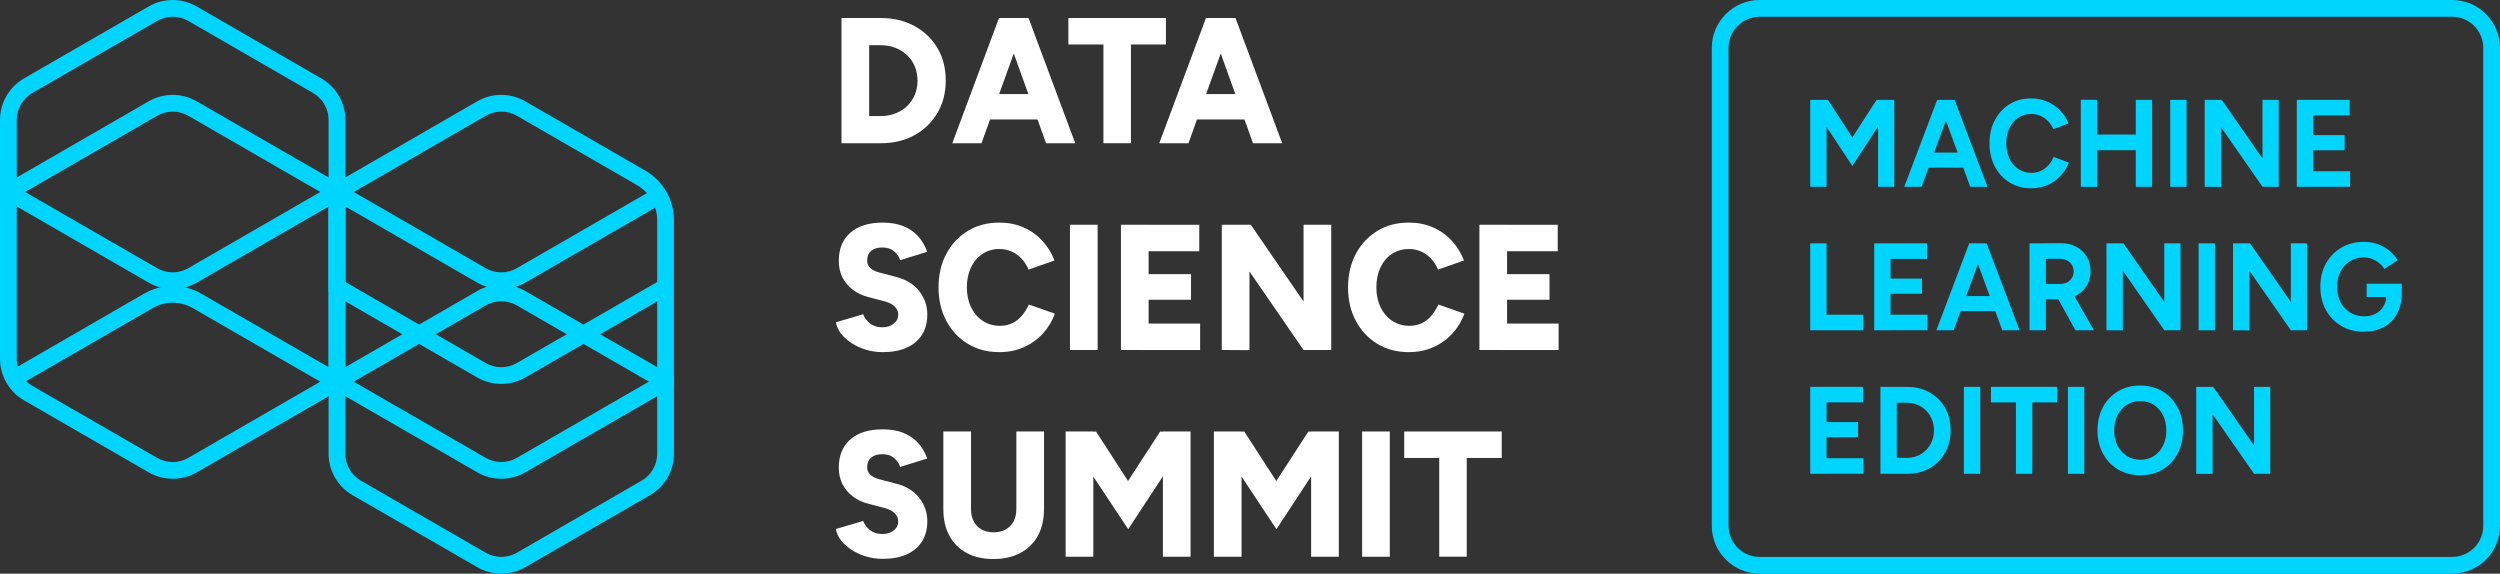
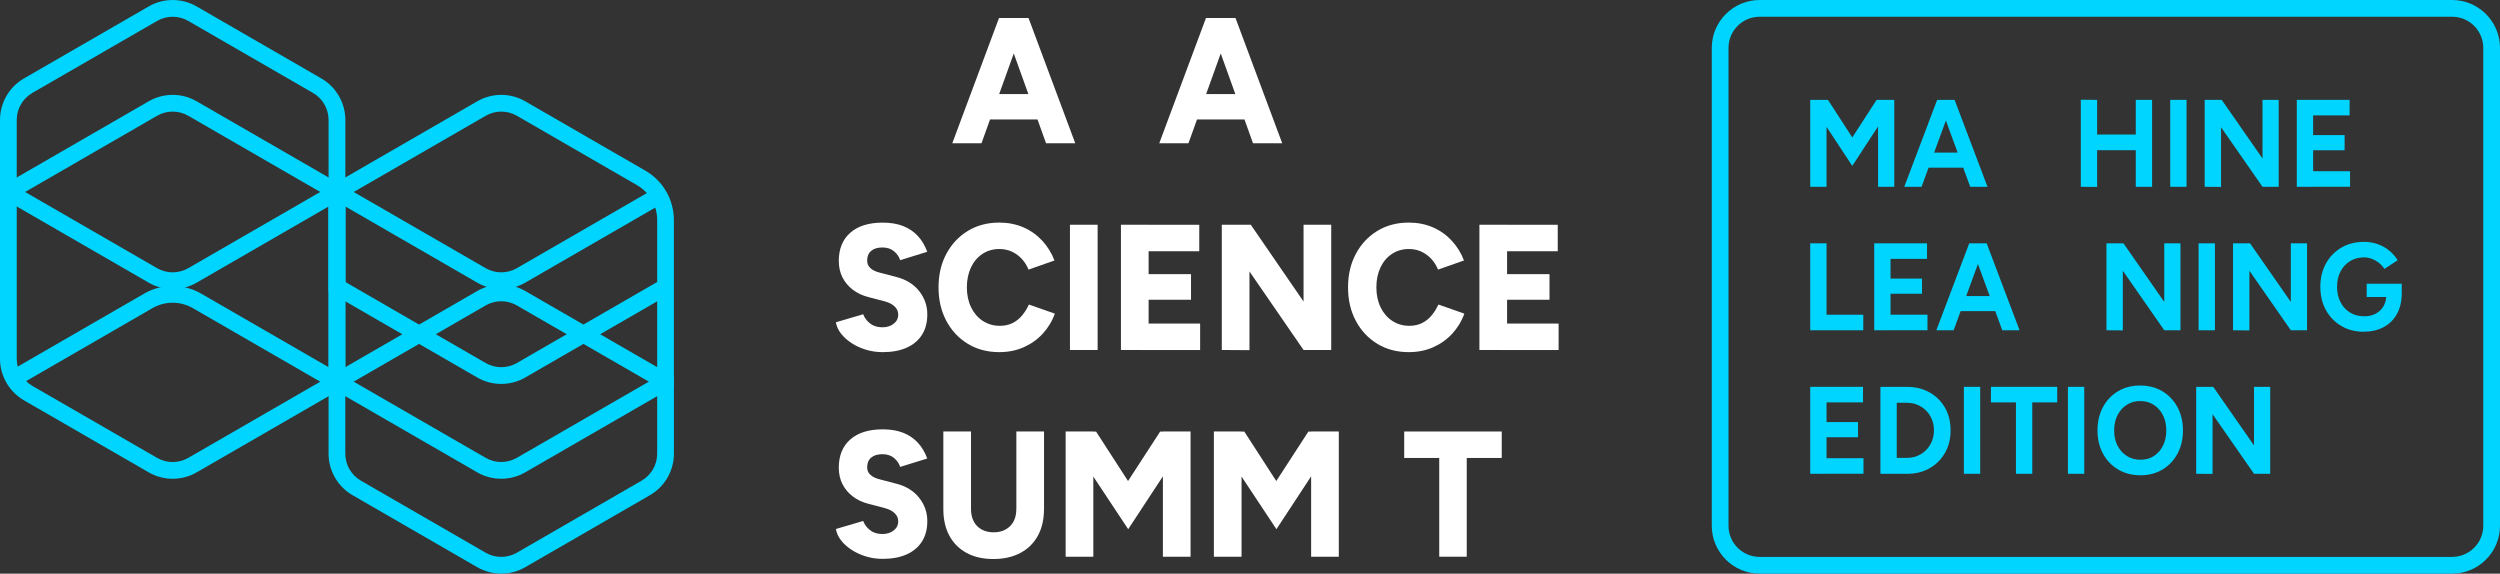
<svg xmlns="http://www.w3.org/2000/svg" id="Layer_1" viewBox="0 0 603.6 138.5">
  <rect x="0" y="0" width="603.6" height="138.5" fill="#333333" stroke="none" />
  <defs>
    <style>.cls-1{fill:#fff;}.cls-2{fill:#00d5ff;}</style>
  </defs>
  <g>
    <path class="cls-2" d="M437.06,45.1V24.11h3.94v20.99h-3.94Zm10.16-5.04l-9.99-15.14,1.84-.57,2.27-.24,7.86,12.14-1.99,3.81Zm0,0l-1.99-3.81,7.86-12.14,2.27,.24,1.78,.51-9.93,15.2Zm6.22,5.04V24.11h3.91v20.99h-3.91Z" />
    <path class="cls-2" d="M459.77,45.1l7.94-20.99h3.94l-7.71,20.99h-4.17Zm3.74-4.62v-3.63h12.63v3.63h-12.63Zm12.18,4.62l-7.71-20.99h3.94l7.94,20.99h-4.17Z" />
-     <path class="cls-2" d="M490.42,45.46c-1.96,0-3.69-.46-5.21-1.39-1.52-.93-2.71-2.21-3.57-3.84-.86-1.63-1.3-3.5-1.3-5.62s.43-3.99,1.3-5.62c.86-1.63,2.05-2.91,3.55-3.84s3.24-1.39,5.2-1.39c1.38,0,2.67,.25,3.86,.76,1.19,.51,2.23,1.22,3.12,2.13,.89,.91,1.58,1.95,2.06,3.13l-3.66,1.41c-.33-.74-.76-1.38-1.29-1.93-.54-.55-1.15-.98-1.84-1.29-.69-.31-1.44-.46-2.25-.46-1.17,0-2.21,.31-3.12,.91-.91,.61-1.62,1.44-2.13,2.5-.51,1.06-.76,2.29-.76,3.69s.26,2.63,.78,3.7c.52,1.07,1.24,1.91,2.16,2.52,.92,.61,1.98,.91,3.17,.91,.82,0,1.58-.16,2.26-.49,.68-.33,1.29-.78,1.81-1.36,.53-.58,.95-1.25,1.28-2.01l3.66,1.38c-.48,1.22-1.17,2.3-2.06,3.24-.89,.94-1.93,1.67-3.12,2.19-1.19,.52-2.49,.78-3.89,.78Z" />
    <path class="cls-2" d="M502.39,45.1V24.08l3.94,.03v21.02l-3.94-.03Zm2.94-8.84v-3.78h12.2v3.78h-12.2Zm10.33,8.84V24.11h3.94v20.99h-3.94Z" />
    <path class="cls-2" d="M523.98,45.1V24.11h3.94v20.99h-3.94Z" />
    <path class="cls-2" d="M532.3,45.1V24.11h4.12l-.17,3.63v17.39l-3.94-.03Zm13.96,0l-13.04-18.74,3.19-2.25,12.98,18.65-3.14,2.34Zm0,0V24.11h3.91v20.99h-3.91Z" />
    <path class="cls-2" d="M554.54,45.1V24.11h3.94v20.99h-3.94Zm2.99-17.24v-3.75h9.76v3.75h-9.76Zm0,8.42v-3.66h8.55v3.66h-8.55Zm0,8.81v-3.75h9.87v3.75h-9.87Z" />
    <path class="cls-2" d="M437.06,79.74v-20.99h3.94v20.99h-3.94Zm2.53,0v-3.75h10.28v3.75h-10.28Z" />
    <path class="cls-2" d="M452.51,79.74v-20.99h3.94v20.99h-3.94Zm2.99-17.24v-3.75h9.76v3.75h-9.76Zm0,8.42v-3.66h8.55v3.66h-8.55Zm0,8.81v-3.75h9.87v3.75h-9.87Z" />
    <path class="cls-2" d="M467.51,79.74l7.94-20.99h3.94l-7.71,20.99h-4.17Zm3.74-4.62v-3.63h12.63v3.63h-12.63Zm12.18,4.62l-7.71-20.99h3.94l7.94,20.99h-4.17Z" />
-     <path class="cls-2" d="M490.01,79.74v-20.99h3.94v20.99h-3.94Zm3.48-7.44v-3.75h4.03c.59,0,1.13-.13,1.6-.39,.47-.26,.84-.62,1.12-1.08,.28-.46,.42-.98,.42-1.56,0-.9-.31-1.63-.94-2.19-.62-.56-1.43-.84-2.4-.84h-3.83v-3.75l4-.03c1.42-.02,2.68,.27,3.77,.85,1.09,.59,1.95,1.39,2.56,2.41,.61,1.02,.92,2.2,.92,3.54s-.32,2.49-.96,3.52c-.64,1.03-1.52,1.83-2.63,2.4-1.11,.57-2.38,.85-3.8,.85h-3.86Zm7.6,7.44l-4.66-8.42,3.02-2.25,6.1,10.67h-4.46Z" />
    <path class="cls-2" d="M508.58,79.74v-20.99h4.12l-.17,3.63v17.39l-3.94-.03Zm13.96,0l-13.04-18.74,3.19-2.25,12.98,18.65-3.14,2.34Zm0,0v-20.99h3.91v20.99h-3.91Z" />
    <path class="cls-2" d="M530.83,79.74v-20.99h3.94v20.99h-3.94Z" />
    <path class="cls-2" d="M539.14,79.74v-20.99h4.12l-.17,3.63v17.39l-3.94-.03Zm13.96,0l-13.04-18.74,3.19-2.25,12.98,18.65-3.14,2.34Zm0,0v-20.99h3.91v20.99h-3.91Z" />
    <path class="cls-2" d="M570.75,80.1c-2.05,0-3.87-.46-5.45-1.39-1.58-.93-2.83-2.21-3.73-3.84-.9-1.63-1.35-3.5-1.35-5.62s.45-3.99,1.35-5.62c.9-1.63,2.14-2.91,3.73-3.84,1.58-.93,3.4-1.39,5.45-1.39,1.23,0,2.36,.19,3.4,.57,1.04,.38,1.95,.9,2.75,1.57,.8,.67,1.46,1.43,2,2.29l-3.22,2.1c-.33-.54-.75-1.02-1.28-1.44-.53-.42-1.11-.75-1.74-.99s-1.27-.36-1.9-.36c-1.27,0-2.39,.31-3.37,.91-.98,.61-1.75,1.44-2.3,2.5-.56,1.06-.83,2.29-.83,3.69s.27,2.61,.82,3.69c.55,1.08,1.32,1.92,2.32,2.53,1,.61,2.15,.91,3.45,.91,1.02,0,1.92-.21,2.72-.63,.8-.42,1.43-1.01,1.88-1.77,.46-.76,.69-1.64,.69-2.64l3.74-.6c0,1.98-.39,3.67-1.17,5.07-.78,1.4-1.85,2.46-3.22,3.19-1.37,.73-2.95,1.09-4.73,1.09Zm.66-8.39v-3.21h8.46v2.55l-2.13,.66h-6.33Z" />
    <path class="cls-2" d="M437.06,114.39v-20.99h3.94v20.99h-3.94Zm2.99-17.24v-3.75h9.76v3.75h-9.76Zm0,8.42v-3.66h8.55v3.66h-8.55Zm0,8.81v-3.75h9.87v3.75h-9.87Z" />
    <path class="cls-2" d="M454.01,114.39v-20.99h3.94v20.99h-3.94Zm2.27-17.15v-3.84h4.17v3.84h-4.17Zm0,17.15v-3.84h4.17v3.84h-4.17Zm4.17,0v-3.84c.92,0,1.78-.17,2.56-.51,.79-.34,1.47-.81,2.06-1.41s1.04-1.3,1.37-2.11,.49-1.68,.49-2.62-.16-1.81-.49-2.62c-.33-.81-.78-1.51-1.37-2.11s-1.27-1.07-2.06-1.41c-.79-.34-1.64-.51-2.56-.51v-3.84c2.05,0,3.87,.45,5.45,1.35,1.58,.9,2.82,2.13,3.71,3.7,.89,1.57,1.34,3.38,1.34,5.44s-.45,3.85-1.35,5.43c-.9,1.58-2.14,2.82-3.71,3.72-1.57,.9-3.39,1.35-5.44,1.35Z" />
    <path class="cls-2" d="M474.16,114.39v-20.99h3.94v20.99h-3.94Z" />
    <path class="cls-2" d="M480.69,97.15v-3.75h16v3.75h-16Zm6.04,17.24v-19.25h3.94v19.25h-3.94Z" />
    <path class="cls-2" d="M499.28,114.39v-20.99h3.94v20.99h-3.94Z" />
    <path class="cls-2" d="M516.81,114.75c-2.03,0-3.83-.46-5.4-1.39s-2.79-2.21-3.67-3.84c-.88-1.63-1.32-3.49-1.32-5.59s.44-4.02,1.32-5.65c.88-1.63,2.1-2.9,3.64-3.82,1.54-.92,3.32-1.38,5.34-1.38s3.82,.46,5.37,1.39,2.76,2.21,3.64,3.84c.88,1.63,1.32,3.5,1.32,5.62s-.44,3.96-1.31,5.59c-.87,1.63-2.08,2.91-3.63,3.84-1.55,.93-3.32,1.39-5.31,1.39Zm0-3.75c1.23,0,2.31-.3,3.24-.91,.93-.61,1.66-1.44,2.19-2.5,.53-1.06,.79-2.28,.79-3.66s-.27-2.63-.81-3.69c-.54-1.06-1.28-1.89-2.22-2.5-.94-.61-2.03-.91-3.28-.91s-2.29,.31-3.24,.91c-.95,.61-1.69,1.44-2.23,2.5-.54,1.06-.81,2.29-.81,3.69s.27,2.6,.81,3.66c.54,1.06,1.29,1.89,2.25,2.5,.96,.61,2.06,.91,3.31,.91Z" />
    <path class="cls-2" d="M530.25,114.39v-20.99h4.12l-.17,3.63v17.39l-3.94-.03Zm13.96,0l-13.04-18.74,3.19-2.25,12.98,18.65-3.14,2.34Zm0,0v-20.99h3.91v20.99h-3.91Z" />
  </g>
  <path class="cls-2" d="M592.04,138.5h-167.19c-6.37,0-11.56-5.19-11.56-11.56V11.56c0-6.37,5.19-11.56,11.56-11.56h167.19c6.37,0,11.56,5.19,11.56,11.56V126.94c0,6.37-5.19,11.56-11.56,11.56ZM424.85,4.04c-4.15,0-7.52,3.37-7.52,7.52V126.94c0,4.15,3.37,7.52,7.52,7.52h167.19c4.15,0,7.52-3.37,7.52-7.52V11.56c0-4.15-3.37-7.52-7.52-7.52h-167.19Z" />
  <g>
    <path class="cls-2" d="M121.02,138.49c-2,0-4-.51-5.78-1.54l-30.13-17.4c-3.56-2.06-5.78-5.89-5.78-10.01v-18.56l35.91-20.73c3.56-2.06,7.99-2.06,11.56,0l35.91,20.73v18.56c0,4.12-2.21,7.95-5.78,10.01l-30.13,17.4c-1.78,1.03-3.78,1.54-5.78,1.54Zm-37.65-45.18v16.23c0,2.68,1.44,5.17,3.76,6.51l30.13,17.4c2.32,1.34,5.2,1.34,7.52,0l30.13-17.4c2.32-1.34,3.76-3.83,3.76-6.51v-16.23l-33.89-19.57c-2.32-1.34-5.2-1.34-7.52,0l-33.89,19.57Z" />
    <path class="cls-2" d="M121.02,115.59c-2,0-4-.51-5.78-1.54l-35.91-20.73V45.18l35.91-20.73c3.56-2.06,7.99-2.06,11.56,0l29.04,16.77c4.23,2.44,6.86,7,6.86,11.89v40.21l-35.91,20.73c-1.78,1.03-3.78,1.54-5.78,1.54Zm-37.65-24.61l33.89,19.56c2.32,1.34,5.2,1.34,7.52,0l33.89-19.56V53.11c0-3.45-1.86-6.66-4.84-8.39l-29.04-16.77c-2.32-1.34-5.2-1.34-7.52,0l-33.89,19.57v43.47Z" />
    <path class="cls-2" d="M121.02,92.69c-2,0-4-.51-5.78-1.54l-35.91-20.73v-24.07h4.04v21.73l33.89,19.57c2.32,1.34,5.2,1.34,7.52,0l34.9-20.15,2.02,3.5-34.9,20.15c-1.78,1.03-3.78,1.54-5.78,1.54Z" />
    <path class="cls-2" d="M121.02,69.79c-2,0-4-.51-5.78-1.54l-34.9-20.15,2.02-3.5,34.9,20.15c2.32,1.34,5.2,1.34,7.52,0l34.9-20.15,2.02,3.5-34.9,20.15c-1.78,1.03-3.78,1.54-5.78,1.54Z" />
    <path class="cls-2" d="M41.69,115.59c-2,0-4-.51-5.78-1.54L5.78,96.65c-3.56-2.06-5.78-5.89-5.78-10.01V46.35H4.04v40.3c0,2.68,1.44,5.17,3.76,6.51l30.13,17.39c2.32,1.34,5.2,1.34,7.52,0l33.89-19.56V46.35h4.04v46.97l-35.91,20.73c-1.78,1.03-3.78,1.54-5.78,1.54Z" />
    <path class="cls-2" d="M41.69,69.79c-2,0-4-.51-5.78-1.54L1.01,48.1v-3.5L35.91,24.45c3.57-2.06,7.99-2.06,11.56,0l34.9,20.15v3.5l-34.9,20.15c-1.78,1.03-3.78,1.54-5.78,1.54ZM6.06,46.35l31.87,18.4c2.32,1.34,5.2,1.34,7.52,0l31.87-18.4-31.87-18.4c-2.32-1.34-5.2-1.34-7.52,0L6.06,46.35Z" />
    <path class="cls-2" d="M83.37,46.35h-4.04V28.95c0-2.68-1.44-5.17-3.76-6.51L45.45,5.05c-2.32-1.34-5.2-1.34-7.52,0L7.8,22.44c-2.32,1.34-3.76,3.83-3.76,6.51v17.4H0V28.95c0-4.12,2.21-7.95,5.78-10.01L35.91,1.55c3.57-2.06,7.99-2.06,11.56,0l30.13,17.4c3.56,2.06,5.78,5.89,5.78,10.01v17.4Z" />
    <path class="cls-2" d="M80.34,93.9l-33.81-19.52c-2.99-1.72-6.7-1.72-9.69,0L3.03,93.9l-2.02-3.5,33.81-19.52c4.23-2.44,9.49-2.44,13.73,0l33.81,19.52-2.02,3.5Z" />
  </g>
  <g>
-     <path class="cls-1" d="M203.17,34.59V4.35h6.68v30.24h-6.68Zm3.48-23.67V4.35h6.01v6.57h-6.01Zm0,23.67v-6.57h6.01v6.57h-6.01Zm6.01,0v-6.57c1.27,0,2.45-.21,3.52-.63,1.08-.42,2.02-1.01,2.82-1.77,.8-.76,1.42-1.67,1.87-2.72,.44-1.05,.66-2.2,.66-3.43s-.22-2.38-.66-3.43c-.44-1.05-1.06-1.96-1.87-2.72-.8-.76-1.74-1.35-2.82-1.77-1.08-.42-2.25-.63-3.52-.63V4.35c3.07,0,5.79,.65,8.15,1.94s4.21,3.07,5.54,5.33c1.33,2.26,1.99,4.87,1.99,7.84s-.67,5.54-2.01,7.82c-1.34,2.28-3.19,4.06-5.54,5.36-2.35,1.3-5.06,1.94-8.13,1.94Z" />
    <path class="cls-1" d="M229.92,34.59l11.28-30.24h6.64l-10.87,30.24h-7.05Zm5.31-5.75v-6.13h19.12v6.13h-19.12Zm17.33,5.75l-10.87-30.24h6.64l11.28,30.24h-7.05Z" />
-     <path class="cls-1" d="M257.95,10.74V4.35h23.55v6.39h-23.55Zm8.46,23.84V6.85h6.64v27.73h-6.64Z" />
    <path class="cls-1" d="M279.89,34.59l11.28-30.24h6.64l-10.87,30.24h-7.05Zm5.31-5.75v-6.13h19.12v6.13h-19.12Zm17.33,5.75l-10.87-30.24h6.64l11.28,30.24h-7.05Z" />
    <path class="cls-1" d="M213.13,85.02c-1.41,0-2.76-.19-4.04-.58-1.29-.39-2.45-.92-3.48-1.6-1.04-.68-1.89-1.44-2.55-2.29-.66-.85-1.08-1.76-1.24-2.74l6.59-1.94c.3,.84,.84,1.56,1.6,2.18,.76,.62,1.72,.94,2.88,.97,1.13,.03,2.08-.24,2.84-.82,.76-.58,1.14-1.32,1.14-2.25,0-.72-.27-1.35-.81-1.9-.54-.55-1.31-.96-2.3-1.25l-4.11-1.08c-1.44-.37-2.69-.96-3.75-1.77-1.06-.81-1.89-1.79-2.49-2.96-.59-1.17-.89-2.5-.89-4,0-2.91,.93-5.18,2.78-6.8,1.85-1.63,4.46-2.44,7.84-2.44,1.85,0,3.47,.27,4.85,.8,1.38,.53,2.56,1.32,3.55,2.35,.98,1.04,1.76,2.33,2.34,3.89l-6.55,2.03c-.22-.78-.7-1.48-1.43-2.12-.73-.63-1.68-.95-2.84-.95s-2.07,.27-2.72,.82c-.65,.55-.97,1.34-.97,2.38,0,.72,.26,1.32,.79,1.79,.52,.48,1.24,.83,2.16,1.06l4.11,1.08c2.35,.6,4.18,1.74,5.49,3.39,1.31,1.66,1.97,3.54,1.97,5.64,0,1.9-.42,3.53-1.26,4.88-.84,1.35-2.07,2.4-3.67,3.13-1.6,.73-3.54,1.1-5.81,1.1Z" />
    <path class="cls-1" d="M241.28,85.02c-2.88,0-5.41-.67-7.61-2.01-2.2-1.34-3.93-3.18-5.18-5.53-1.26-2.35-1.89-5.05-1.89-8.1s.63-5.75,1.89-8.1c1.26-2.35,2.99-4.19,5.18-5.53,2.2-1.34,4.73-2.01,7.61-2.01,2.1,0,4.03,.38,5.79,1.14,1.76,.76,3.28,1.84,4.56,3.22s2.27,2.98,2.96,4.79l-6.26,2.2c-.41-1.01-.97-1.89-1.68-2.64-.7-.75-1.51-1.32-2.41-1.73-.9-.4-1.89-.6-2.96-.6-1.52,0-2.88,.39-4.06,1.17-1.19,.78-2.12,1.86-2.78,3.26-.66,1.4-1,3-1,4.82s.34,3.42,1.02,4.82c.68,1.4,1.62,2.49,2.82,3.28,1.2,.79,2.58,1.19,4.13,1.19,1.13,0,2.14-.22,3.03-.65,.88-.43,1.65-1.04,2.3-1.81,.65-.78,1.21-1.67,1.68-2.68l6.26,2.2c-.66,1.84-1.65,3.46-2.94,4.86-1.3,1.4-2.83,2.48-4.6,3.26-1.77,.78-3.72,1.17-5.85,1.17Z" />
    <path class="cls-1" d="M258.33,84.5v-30.24h6.68v30.24h-6.68Z" />
    <path class="cls-1" d="M270.64,84.5v-30.24h6.68v30.24h-6.68Zm4.85-23.84v-6.39h14.06v6.39h-14.06Zm0,11.71v-6.18h12.07v6.18h-12.07Zm0,12.14v-6.39h14.27v6.39h-14.27Z" />
    <path class="cls-1" d="M294.99,84.5v-30.24h7.01l-.33,6.31v23.97l-6.68-.04Zm19.74,0l-18.21-26.44,5.47-3.8,18.08,26.31-5.35,3.93Zm0,0v-30.24h6.68v30.24h-6.68Z" />
    <path class="cls-1" d="M340.15,85.02c-2.88,0-5.41-.67-7.61-2.01-2.2-1.34-3.93-3.18-5.18-5.53-1.26-2.35-1.89-5.05-1.89-8.1s.63-5.75,1.89-8.1c1.26-2.35,2.99-4.19,5.18-5.53,2.2-1.34,4.73-2.01,7.61-2.01,2.1,0,4.03,.38,5.79,1.14,1.76,.76,3.28,1.84,4.56,3.22s2.27,2.98,2.96,4.79l-6.26,2.2c-.41-1.01-.97-1.89-1.68-2.64-.7-.75-1.51-1.32-2.41-1.73-.9-.4-1.89-.6-2.96-.6-1.52,0-2.88,.39-4.06,1.17-1.19,.78-2.12,1.86-2.78,3.26-.66,1.4-1,3-1,4.82s.34,3.42,1.02,4.82c.68,1.4,1.62,2.49,2.82,3.28,1.2,.79,2.58,1.19,4.13,1.19,1.13,0,2.14-.22,3.03-.65,.88-.43,1.65-1.04,2.3-1.81,.65-.78,1.21-1.67,1.68-2.68l6.26,2.2c-.66,1.84-1.65,3.46-2.94,4.86-1.3,1.4-2.83,2.48-4.6,3.26-1.77,.78-3.72,1.17-5.85,1.17Z" />
    <path class="cls-1" d="M357.19,84.5v-30.24h6.68v30.24h-6.68Zm4.85-23.84v-6.39h14.06v6.39h-14.06Zm0,11.71v-6.18h12.07v6.18h-12.07Zm0,12.14v-6.39h14.27v6.39h-14.27Z" />
    <path class="cls-1" d="M213.13,134.93c-1.41,0-2.76-.19-4.04-.58-1.29-.39-2.45-.92-3.48-1.6-1.04-.68-1.89-1.44-2.55-2.29-.66-.85-1.08-1.76-1.24-2.74l6.59-1.94c.3,.84,.84,1.56,1.6,2.18,.76,.62,1.72,.94,2.88,.97,1.13,.03,2.08-.24,2.84-.82,.76-.58,1.14-1.32,1.14-2.25,0-.72-.27-1.35-.81-1.9-.54-.55-1.31-.96-2.3-1.25l-4.11-1.08c-1.44-.37-2.69-.96-3.75-1.77-1.06-.81-1.89-1.79-2.49-2.96-.59-1.17-.89-2.5-.89-4,0-2.91,.93-5.18,2.78-6.8,1.85-1.63,4.46-2.44,7.84-2.44,1.85,0,3.47,.27,4.85,.8,1.38,.53,2.56,1.32,3.55,2.35,.98,1.04,1.76,2.33,2.34,3.89l-6.55,2.03c-.22-.78-.7-1.48-1.43-2.12-.73-.63-1.68-.95-2.84-.95s-2.07,.27-2.72,.82c-.65,.55-.97,1.34-.97,2.38,0,.72,.26,1.32,.79,1.79,.52,.48,1.24,.83,2.16,1.06l4.11,1.08c2.35,.6,4.18,1.74,5.49,3.39,1.31,1.66,1.97,3.54,1.97,5.64,0,1.9-.42,3.53-1.26,4.88-.84,1.35-2.07,2.4-3.67,3.13-1.6,.73-3.54,1.1-5.81,1.1Z" />
    <path class="cls-1" d="M227.76,122.92v-18.75h6.68v18.75h-6.68Zm12.07,12.05c-2.49,0-4.64-.49-6.45-1.47-1.81-.98-3.2-2.37-4.17-4.17-.97-1.8-1.45-3.94-1.45-6.42h6.68c0,1.15,.22,2.15,.66,2.98,.44,.84,1.07,1.48,1.89,1.94,.81,.46,1.79,.69,2.92,.69s2.07-.23,2.9-.69c.83-.46,1.47-1.11,1.91-1.94,.44-.83,.66-1.83,.66-2.98h6.68c0,2.48-.49,4.62-1.47,6.42-.98,1.8-2.39,3.19-4.23,4.17-1.84,.98-4.02,1.47-6.53,1.47Zm5.56-12.05v-18.75h6.68v18.75h-6.68Z" />
    <path class="cls-1" d="M257.29,134.42v-30.24h6.68v30.24h-6.68Zm15.1-6.65l-14.97-22.59,3.23-.82,3.98-.17,11.11,17.19-3.36,6.39Zm0,0l-3.44-6.39,11.16-17.19,4.06,.17,3.11,.73-14.89,22.68Zm8.38,6.65v-30.24h6.68v30.24h-6.68Z" />
    <path class="cls-1" d="M293.08,134.42v-30.24h6.68v30.24h-6.68Zm15.1-6.65l-14.97-22.59,3.23-.82,3.98-.17,11.11,17.19-3.36,6.39Zm0,0l-3.44-6.39,11.16-17.19,4.06,.17,3.11,.73-14.89,22.68Zm8.38,6.65v-30.24h6.68v30.24h-6.68Z" />
-     <path class="cls-1" d="M328.87,134.42v-30.24h6.68v30.24h-6.68Z" />
    <path class="cls-1" d="M339.03,110.57v-6.39h23.55v6.39h-23.55Zm8.46,23.84v-27.73h6.64v27.73h-6.64Z" />
  </g>
</svg>